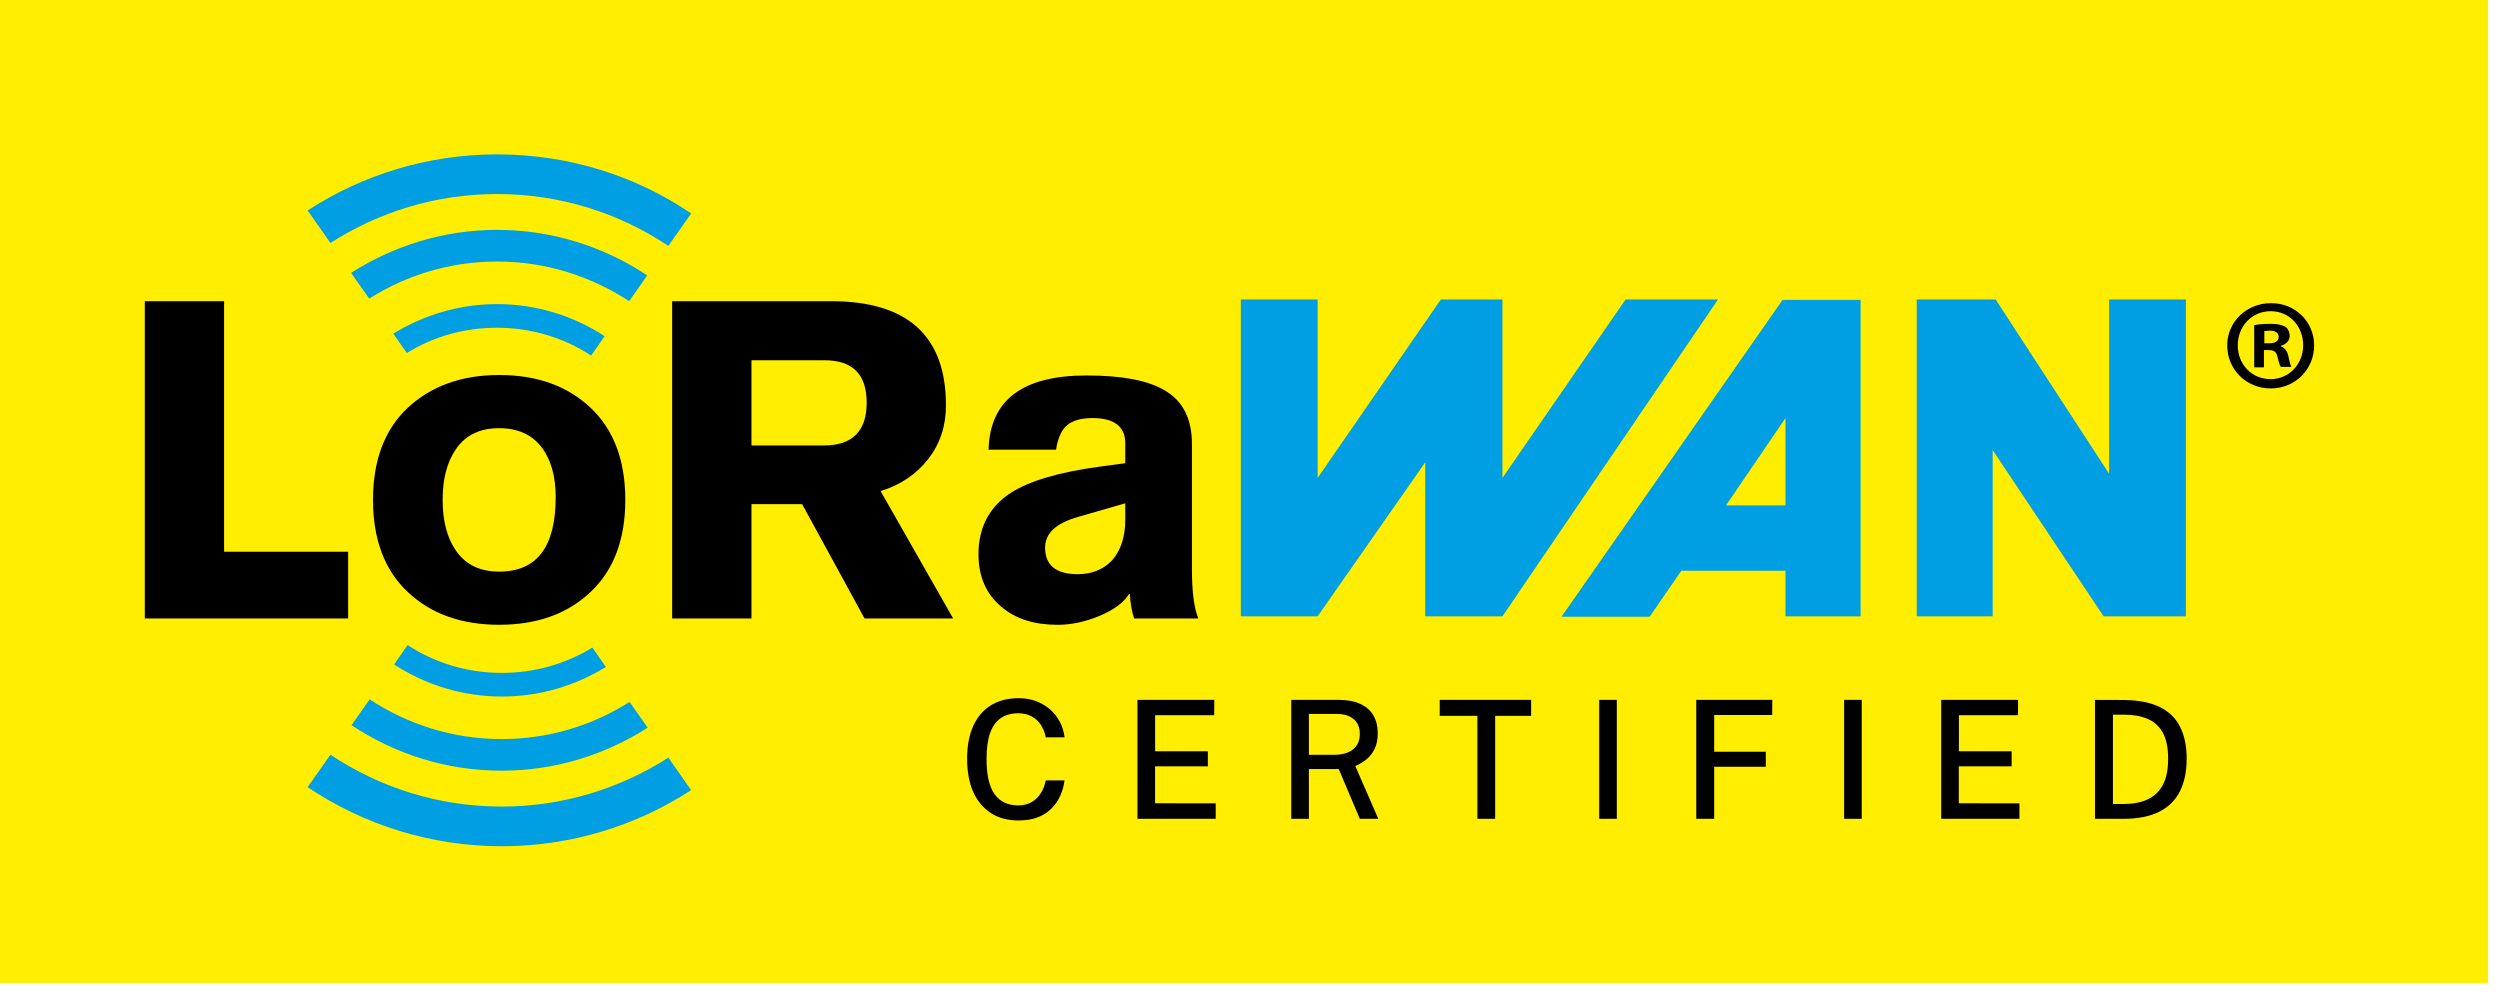
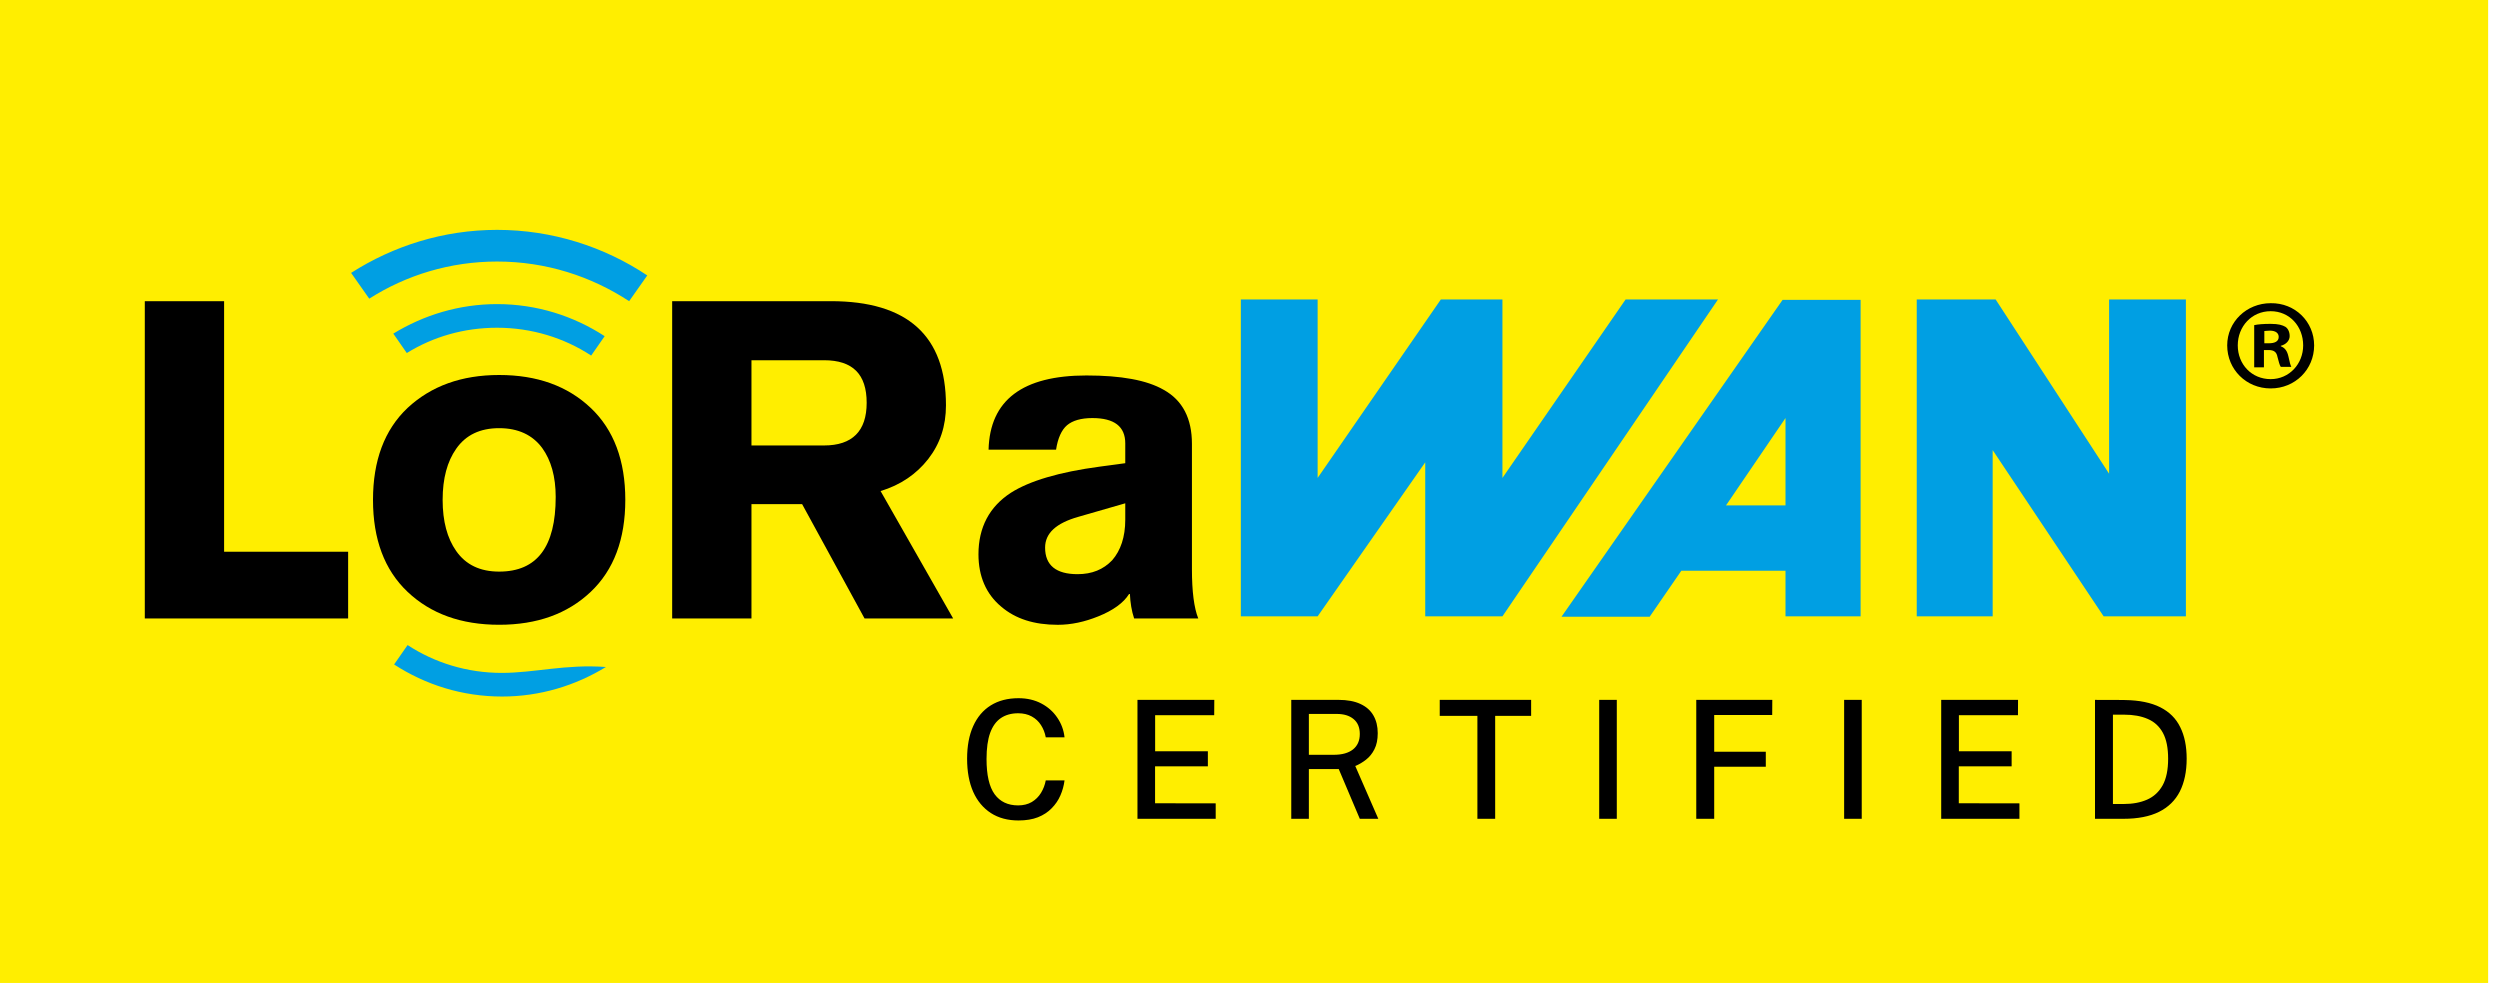
<svg xmlns="http://www.w3.org/2000/svg" width="75" height="30" viewBox="0 0 75 30" fill="none">
  <rect width="74.644" height="29.489" fill="#FFEE00" />
  <g clip-path="url(#clip0_132_10882)">
    <path d="M4.344 18.553V9.035H6.723V16.553H10.444V18.553H4.344Z" fill="black" />
    <path d="M22.544 10.794V13.364H24.721C25.569 13.364 26 12.933 26 12.085C26 11.225 25.582 10.807 24.721 10.807H22.544V10.794ZM20.165 18.553V9.035H24.924C27.227 9.035 28.379 10.073 28.379 12.161C28.379 12.781 28.202 13.313 27.848 13.769C27.493 14.224 27.012 14.553 26.417 14.731L28.594 18.553H25.936L24.063 15.123H22.544V18.553H20.165Z" fill="black" />
    <path d="M33.758 15.592V15.099L32.353 15.504C31.682 15.694 31.353 15.997 31.353 16.428C31.353 16.959 31.682 17.225 32.328 17.225C32.758 17.225 33.1 17.086 33.366 16.807C33.619 16.516 33.758 16.111 33.758 15.592ZM35.758 13.314V17.073C35.758 17.744 35.821 18.238 35.948 18.554H34.024C33.948 18.326 33.91 18.086 33.897 17.82H33.872C33.707 18.086 33.391 18.314 32.948 18.491C32.543 18.655 32.138 18.744 31.733 18.744C31.024 18.744 30.467 18.567 30.037 18.2C29.581 17.82 29.354 17.288 29.354 16.63C29.354 15.82 29.683 15.2 30.328 14.782C30.885 14.428 31.771 14.162 32.999 13.998L33.758 13.896V13.301C33.758 12.795 33.429 12.542 32.771 12.542C32.429 12.542 32.176 12.618 32.011 12.757C31.847 12.896 31.733 13.149 31.682 13.491H29.657C29.695 11.998 30.683 11.264 32.594 11.264C33.632 11.264 34.404 11.403 34.91 11.694C35.479 12.01 35.758 12.555 35.758 13.314Z" fill="black" />
    <path d="M14.975 12.845C14.405 12.845 13.975 13.047 13.684 13.465C13.418 13.845 13.279 14.351 13.279 14.996C13.279 15.642 13.418 16.148 13.684 16.528C13.975 16.945 14.405 17.148 14.975 17.148C16.114 17.148 16.671 16.401 16.671 14.908C16.671 14.3 16.532 13.807 16.266 13.44C15.975 13.047 15.544 12.845 14.975 12.845ZM14.975 11.25C16.114 11.25 17.025 11.579 17.721 12.237C18.417 12.895 18.759 13.819 18.759 14.996C18.759 16.174 18.417 17.097 17.721 17.756C17.025 18.414 16.114 18.743 14.975 18.743C13.836 18.743 12.924 18.414 12.228 17.756C11.532 17.097 11.19 16.174 11.19 14.996C11.19 13.819 11.532 12.895 12.228 12.237C12.937 11.579 13.848 11.25 14.975 11.25Z" fill="black" />
    <path d="M14.912 9.832C15.95 9.832 16.925 10.136 17.735 10.667L18.14 10.085C17.203 9.477 16.102 9.123 14.912 9.123C13.773 9.123 12.71 9.452 11.799 10.009L12.204 10.591C13.001 10.098 13.925 9.832 14.912 9.832Z" fill="#009FE3" />
    <path d="M10.533 8.187L11.077 8.96C12.191 8.251 13.508 7.846 14.912 7.846C16.381 7.846 17.735 8.289 18.874 9.035L19.418 8.263C18.127 7.403 16.57 6.896 14.912 6.896C13.305 6.896 11.799 7.377 10.533 8.187Z" fill="#009FE3" />
-     <path d="M14.912 5.821C16.811 5.821 18.57 6.39 20.051 7.377L20.734 6.403C19.076 5.276 17.064 4.631 14.912 4.631C12.824 4.631 10.862 5.251 9.229 6.314L9.913 7.289C11.356 6.365 13.065 5.821 14.912 5.821Z" fill="#009FE3" />
-     <path d="M15.051 20.187C14.013 20.187 13.038 19.883 12.228 19.352L11.823 19.934C12.76 20.541 13.861 20.896 15.063 20.896C16.203 20.896 17.266 20.567 18.177 20.01L17.772 19.427C16.962 19.921 16.038 20.187 15.051 20.187Z" fill="#009FE3" />
-     <path d="M19.431 21.83L18.887 21.058C17.773 21.767 16.457 22.172 15.052 22.172C13.584 22.172 12.229 21.729 11.09 20.982L10.546 21.755C11.837 22.615 13.381 23.121 15.052 23.121C16.659 23.121 18.165 22.64 19.431 21.83Z" fill="#009FE3" />
-     <path d="M15.052 24.197C13.153 24.197 11.394 23.628 9.913 22.641L9.229 23.615C10.887 24.729 12.9 25.387 15.052 25.387C17.14 25.387 19.102 24.767 20.734 23.704L20.051 22.729C18.608 23.653 16.887 24.197 15.052 24.197Z" fill="#009FE3" />
+     <path d="M15.051 20.187C14.013 20.187 13.038 19.883 12.228 19.352L11.823 19.934C12.76 20.541 13.861 20.896 15.063 20.896C16.203 20.896 17.266 20.567 18.177 20.01C16.962 19.921 16.038 20.187 15.051 20.187Z" fill="#009FE3" />
    <path fill-rule="evenodd" clip-rule="evenodd" d="M37.213 8.984H39.529V14.338L43.225 8.984C43.225 8.984 44.453 8.984 45.073 8.984C45.073 10.756 45.073 14.338 45.073 14.338L48.768 8.984H51.54L45.073 18.49H42.757V13.87L39.529 18.49H37.225V8.984H37.213Z" fill="#009FE3" />
    <path fill-rule="evenodd" clip-rule="evenodd" d="M65.577 8.984V18.49H63.109L59.78 13.503V18.49H57.502V8.984H59.869L63.273 14.212V8.984H65.577Z" fill="#009FE3" />
    <path fill-rule="evenodd" clip-rule="evenodd" d="M55.818 8.984V18.49H53.565V17.123H50.439L49.49 18.502H46.845L53.477 8.997H55.818V8.984ZM51.781 15.161H53.565V12.541L51.781 15.161Z" fill="#009FE3" />
    <path d="M69.424 10.362C69.424 11.083 68.854 11.653 68.12 11.653C67.386 11.653 66.816 11.083 66.816 10.362C66.816 9.653 67.399 9.096 68.12 9.096C68.854 9.083 69.424 9.653 69.424 10.362ZM67.133 10.362C67.133 10.931 67.55 11.374 68.12 11.374C68.677 11.374 69.095 10.918 69.095 10.362C69.095 9.792 68.69 9.336 68.12 9.336C67.55 9.336 67.133 9.792 67.133 10.362ZM67.918 11.02H67.626V9.754C67.74 9.729 67.905 9.716 68.12 9.716C68.361 9.716 68.474 9.754 68.563 9.805C68.639 9.855 68.69 9.957 68.69 10.083C68.69 10.222 68.576 10.336 68.424 10.374V10.387C68.55 10.438 68.614 10.526 68.652 10.691C68.69 10.88 68.715 10.956 68.74 11.007H68.424C68.386 10.956 68.361 10.842 68.323 10.703C68.297 10.564 68.221 10.501 68.057 10.501H67.918V11.02ZM67.93 10.298H68.069C68.234 10.298 68.361 10.248 68.361 10.108C68.361 9.995 68.272 9.919 68.095 9.919C68.019 9.919 67.968 9.931 67.93 9.931V10.298Z" fill="black" />
    <path d="M30.556 20.946C30.812 20.946 31.04 20.999 31.239 21.104C31.439 21.209 31.598 21.351 31.718 21.529C31.84 21.706 31.912 21.903 31.936 22.119H31.373C31.348 21.984 31.3 21.862 31.23 21.753C31.16 21.643 31.068 21.557 30.953 21.494C30.838 21.43 30.701 21.398 30.544 21.398C30.341 21.398 30.169 21.446 30.028 21.541C29.886 21.637 29.778 21.785 29.704 21.988C29.632 22.19 29.596 22.451 29.596 22.77C29.596 23.252 29.677 23.605 29.84 23.829C30.003 24.051 30.238 24.162 30.544 24.162C30.701 24.162 30.838 24.128 30.953 24.061C31.068 23.992 31.16 23.901 31.23 23.787C31.3 23.672 31.348 23.547 31.373 23.412H31.936C31.916 23.568 31.875 23.719 31.812 23.863C31.75 24.007 31.662 24.135 31.55 24.248C31.44 24.362 31.303 24.452 31.138 24.518C30.974 24.582 30.78 24.614 30.556 24.614C30.233 24.614 29.957 24.54 29.727 24.392C29.496 24.242 29.319 24.03 29.196 23.755C29.074 23.479 29.013 23.148 29.013 22.763C29.013 22.379 29.074 22.053 29.196 21.783C29.318 21.512 29.494 21.304 29.724 21.161C29.954 21.018 30.232 20.946 30.556 20.946ZM34.124 24.564V20.996H36.429L36.426 21.455H34.654V22.538H36.236V22.99H34.652V24.098L36.471 24.101V24.564H34.124ZM41.349 24.564H40.794L40.162 23.071H39.266V24.564H38.738V20.996H40.154C40.419 20.996 40.639 21.037 40.813 21.119C40.988 21.2 41.118 21.315 41.203 21.465C41.289 21.614 41.332 21.791 41.332 21.995C41.332 22.188 41.299 22.348 41.233 22.477C41.169 22.605 41.085 22.709 40.981 22.79C40.879 22.87 40.771 22.934 40.658 22.98L41.349 24.564ZM40.011 22.644C40.26 22.644 40.452 22.591 40.589 22.484C40.725 22.375 40.794 22.221 40.794 22.02C40.794 21.822 40.731 21.673 40.606 21.571C40.483 21.469 40.315 21.418 40.102 21.418H39.266V22.644H40.011ZM43.192 21.477V20.996H45.934V21.477H44.855V24.564H44.322V21.477H43.192ZM47.976 20.996H48.504V24.564H47.976V20.996ZM50.888 20.996H53.169L53.166 21.45H51.426V22.553H52.974V23.002H51.426V24.564H50.888V20.996ZM55.324 20.996H55.852V24.564H55.324V20.996ZM58.236 24.564V20.996H60.541L60.539 21.455H58.767V22.538H60.349V22.99H58.764V24.098L60.583 24.101V24.564H58.236ZM62.85 20.996C62.864 20.996 62.902 20.997 62.966 20.998C63.032 20.998 63.111 20.998 63.203 20.998C63.295 20.997 63.389 20.997 63.485 20.998C63.582 20.998 63.668 20.999 63.744 21.001C64.18 21.007 64.534 21.08 64.808 21.218C65.081 21.356 65.281 21.555 65.407 21.815C65.536 22.073 65.6 22.389 65.6 22.76C65.6 23.147 65.531 23.475 65.395 23.745C65.258 24.013 65.049 24.217 64.768 24.357C64.488 24.495 64.134 24.564 63.704 24.564H62.85V20.996ZM63.388 21.44V24.12H63.709C63.979 24.12 64.214 24.077 64.413 23.989C64.613 23.901 64.769 23.757 64.879 23.56C64.989 23.361 65.044 23.095 65.044 22.763C65.044 22.437 64.992 22.178 64.887 21.985C64.781 21.791 64.63 21.652 64.432 21.568C64.237 21.483 64.001 21.44 63.724 21.44H63.388Z" fill="black" />
    <path d="M28.754 25.65H65.856V25.996H28.754V25.65Z" fill="black" />
  </g>
  <defs>
    <clipPath id="clip0_132_10882">
      <rect width="65.081" height="20.985" fill="white" transform="translate(4.343 4.504)" />
    </clipPath>
  </defs>
</svg>